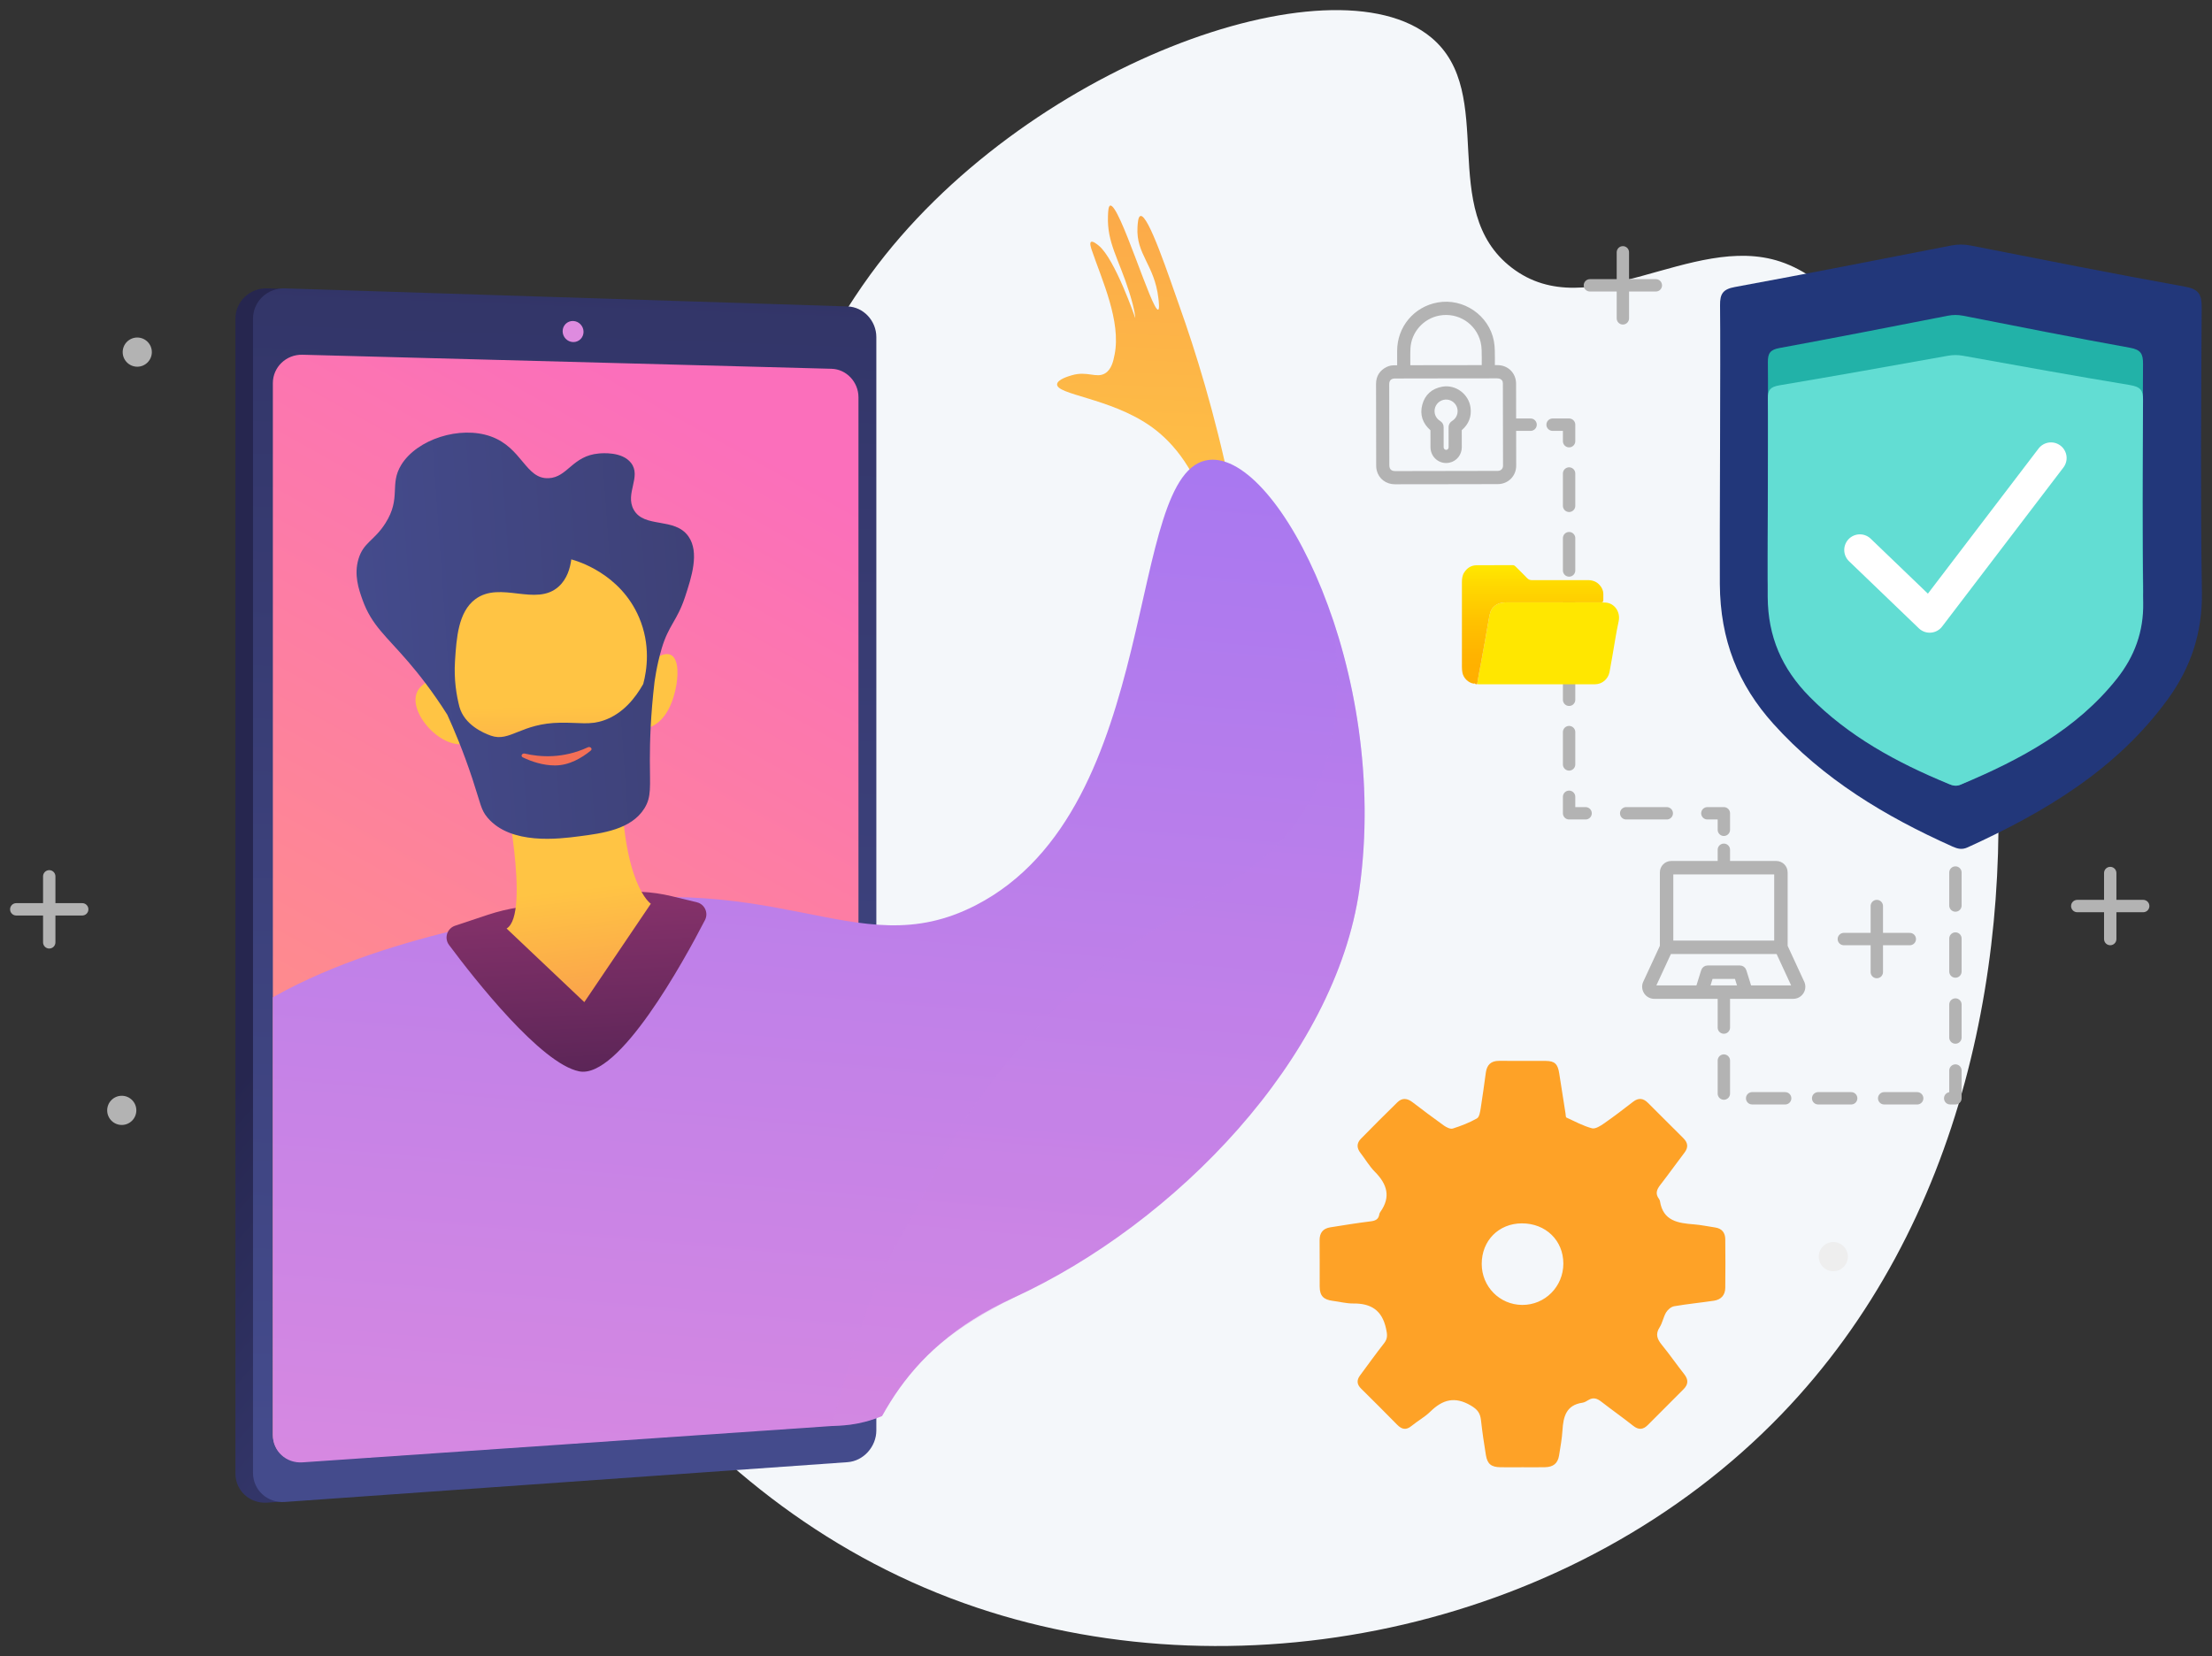
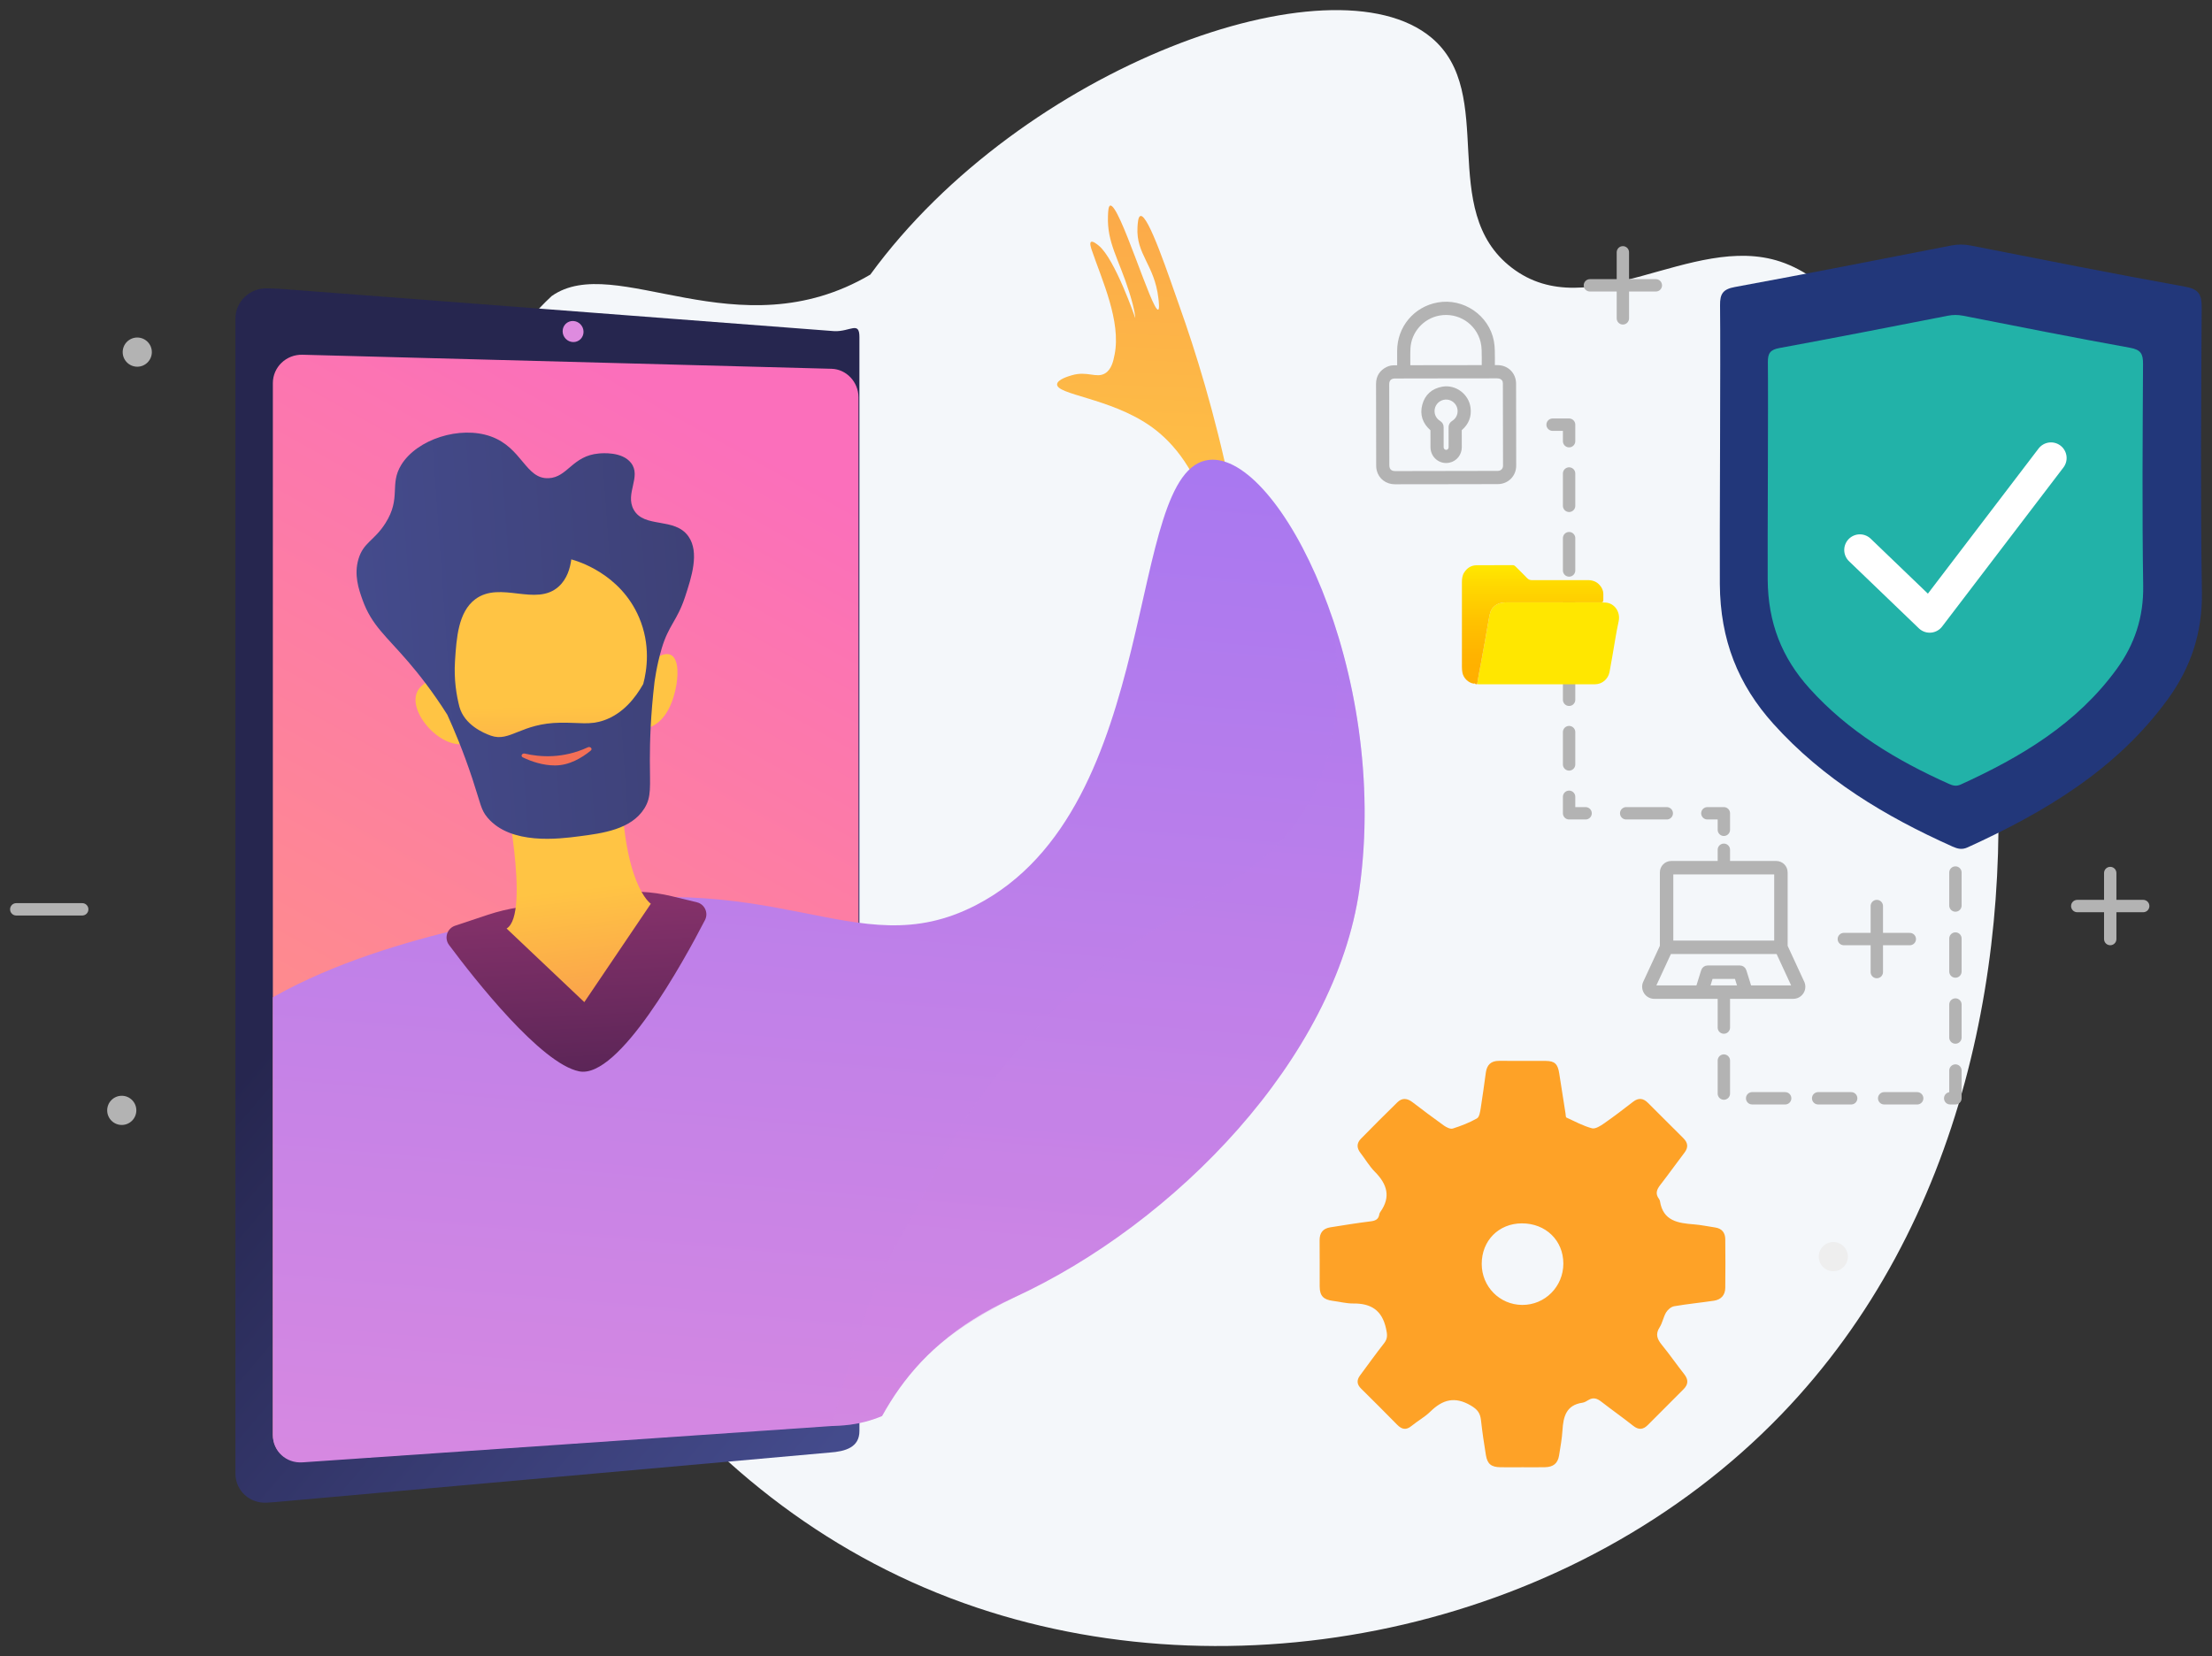
<svg xmlns="http://www.w3.org/2000/svg" xmlns:xlink="http://www.w3.org/1999/xlink" version="1.1" id="Capa_1" x="0px" y="0px" viewBox="0 0 219 164" enable-background="new 0 0 219 164" xml:space="preserve">
  <rect x="0" y="0" width="219" height="164" fill="#333333" stroke="none" />
  <g>
-     <path fill="#F4F7FA" d="M176.256,25.904c-8.784-2.907-18.886,6.498-26.576,0.614c-7.486-5.728-1.352-17.27-7.971-22.796   c-9.818-8.198-40.51,2.847-55.544,23.471c-4.521,6.202-5.693,10.619-11.808,14.219c-13.129,7.731-25.235-2.321-31.546,2.124   C28.6,53.544,39.564,140.01,96.717,159.198c26.693,8.962,59.365,1.874,79.61-19.094C212.91,102.217,195.965,32.426,176.256,25.904z   " />
+     <path fill="#F4F7FA" d="M176.256,25.904c-8.784-2.907-18.886,6.498-26.576,0.614c-7.486-5.728-1.352-17.27-7.971-22.796   c-9.818-8.198-40.51,2.847-55.544,23.471c-13.129,7.731-25.235-2.321-31.546,2.124   C28.6,53.544,39.564,140.01,96.717,159.198c26.693,8.962,59.365,1.874,79.61-19.094C212.91,102.217,195.965,32.426,176.256,25.904z   " />
    <g>
      <g>
        <g>
          <g>
            <linearGradient id="SVGID_1_" gradientUnits="userSpaceOnUse" x1="96.915" y1="126.44" x2="44.697" y2="81.896">
              <stop offset="0" style="stop-color:#444B8C" />
              <stop offset="0.996" style="stop-color:#26264F" />
            </linearGradient>
            <path fill="url(#SVGID_1_)" d="M85.088,33.384V141.71c0,1.62-1.384,2.021-2.954,2.131l-54.819,4.898l-0.846,0.06       c-1.737,0.123-3.161-1.176-3.161-2.886V31.563c0-1.71,1.425-3.063,3.161-3.008l1.147,0.037l55.006,4.202       C84.192,32.843,85.088,31.764,85.088,33.384z" />
            <linearGradient id="SVGID_2_" gradientUnits="userSpaceOnUse" x1="-1927.213" y1="1415.339" x2="-1732.572" y2="1422.58" gradientTransform="matrix(0 -1 1 0 -1361.532 -1784.177)">
              <stop offset="0" style="stop-color:#444B8C" />
              <stop offset="0.996" style="stop-color:#26264F" />
            </linearGradient>
-             <path fill="url(#SVGID_2_)" d="M86.762,33.381v108.267c0,1.619-1.28,3.034-2.849,3.145l-55.705,3.939       c-1.735,0.123-3.158-1.175-3.158-2.884V31.562c0-1.709,1.423-3.062,3.158-3.006l55.705,1.79       C85.482,30.396,86.762,31.762,86.762,33.381z" />
            <linearGradient id="SVGID_3_" gradientUnits="userSpaceOnUse" x1="38.303" y1="119.912" x2="79.073" y2="46.624">
              <stop offset="0" style="stop-color:#FF9085" />
              <stop offset="1" style="stop-color:#FB6FBB" />
            </linearGradient>
            <path fill="url(#SVGID_3_)" d="M84.993,39.339v98.877c0,1.512-1.198,2.832-2.665,2.933l-52.378,3.596       c-1.613,0.111-2.936-1.1-2.936-2.692V37.943c0-1.591,1.323-2.858,2.936-2.815l52.378,1.391       C83.796,36.558,84.993,37.827,84.993,39.339z" />
          </g>
          <path fill="#DE8BDF" d="M57.774,32.86c0,0.576-0.463,1.03-1.034,1.014c-0.572-0.016-1.036-0.497-1.036-1.074      c0-0.577,0.464-1.031,1.036-1.013C57.312,31.803,57.774,32.284,57.774,32.86z" />
        </g>
      </g>
      <g>
        <defs>
          <path id="SVGID_4_" d="M127.218,36.686c40.92,71.492-31.723,96.07-31.723,96.07c-5.596,8.704-11.699,8.359-13.167,8.459      l-52.378,3.596c-1.613,0.111-2.936-1.1-2.936-2.692V37.943c0-1.591,1.323-2.858,2.936-2.815l81.341-16.525      C112.758,18.642,123.306,29.851,127.218,36.686z" />
        </defs>
        <clipPath id="SVGID_5_">
          <use xlink:href="#SVGID_4_" overflow="visible" />
        </clipPath>
        <g clip-path="url(#SVGID_5_)">
          <linearGradient id="SVGID_6_" gradientUnits="userSpaceOnUse" x1="112.83" y1="54.167" x2="117.278" y2="-54.487">
            <stop offset="0" style="stop-color:#FFC444" />
            <stop offset="0.996" style="stop-color:#F36F56" />
          </linearGradient>
          <path fill="url(#SVGID_6_)" d="M119.704,50.948c-1.557-5.048-3.99-7.489-5.843-8.779c-3.97-2.765-9.351-3.08-9.202-4.14      c0.065-0.459,1.129-0.773,1.448-0.866c1.558-0.459,2.43,0.329,3.297-0.189c0.646-0.387,0.822-1.22,0.95-1.872      c0.649-3.302-1.254-7.365-2.266-10.344c-0.071-0.208-0.229-0.687-0.073-0.8c0.168-0.123,0.616,0.243,0.767,0.366      c1.61,1.313,3.619,7.173,3.617,7.174c-0.001,0,0.003-0.672-0.603-2.584c-1.055-3.331-2.201-4.877-2.101-7.519      c0.02-0.516,0.041-0.98,0.219-1.033c0.903-0.268,4.149,10.498,4.749,10.299c0.151-0.05,0.067-0.768,0.025-1.125      c-0.391-3.339-2.226-4.336-2.07-7.035c0.025-0.425,0.06-1.044,0.292-1.11c0.779-0.22,2.845,6.072,3.871,8.951      c1.532,4.298,3.48,10.467,5.106,18.297C121.16,49.408,120.432,50.178,119.704,50.948z" />
          <linearGradient id="SVGID_7_" gradientUnits="userSpaceOnUse" x1="67.379" y1="178.52" x2="83.228" y2="-3.031">
            <stop offset="0.004" style="stop-color:#E38DDD" />
            <stop offset="0.706" style="stop-color:#AC79EF" />
            <stop offset="1" style="stop-color:#9571F6" />
          </linearGradient>
          <path fill="url(#SVGID_7_)" d="M14.096,162.68c-5.067-6.609-2.594-49.401,5.059-57.831c8.903-9.807,26.524-12.884,33.756-14.496      c23.936-5.334,31.615,5.508,43.697-0.711c18.741-9.647,14.628-43.174,23.097-44.1c6.954-0.761,17.91,20.96,14.885,42.5      c-2.347,16.714-18.231,33.139-34.253,40.475c-23.341,10.689-9.422,32.535-35.899,34.066      C33.745,164.36,19.09,169.195,14.096,162.68z" />
          <g opacity="0.3">
            <linearGradient id="SVGID_8_" gradientUnits="userSpaceOnUse" x1="101.184" y1="177.72" x2="117.077" y2="-4.32">
              <stop offset="0.004" style="stop-color:#E38DDD" />
              <stop offset="0.706" style="stop-color:#AC79EF" />
              <stop offset="1" style="stop-color:#9571F6" />
            </linearGradient>
            <path fill="url(#SVGID_8_)" d="M131.739,60.694c1.621,9.42-0.118,15.504-2.653,19.6c-5.71,9.222-15.805,8.939-28.234,23.496       c-6.958,8.149-7.91,12.151-11.733,18.724c-6.244,10.734-7.459,26.99-11.403,30.258c7.6,0,5.467-9.457,13.345-17.798       c2.263-2.396,5.268-4.432,9.276-6.455c15.73-7.943,31.905-23.761,34.253-40.475C135.963,78.255,134.45,68.43,131.739,60.694z" />
          </g>
          <linearGradient id="SVGID_9_" gradientUnits="userSpaceOnUse" x1="131.045" y1="130.821" x2="131.858" y2="86.401" gradientTransform="matrix(0.998 -0.071 0.071 0.998 -81.24 1.762)">
            <stop offset="0" style="stop-color:#311944" />
            <stop offset="0.555" style="stop-color:#6F2B60" />
            <stop offset="1" style="stop-color:#A03976" />
          </linearGradient>
          <path fill="url(#SVGID_9_)" d="M48.295,90.591l-3.242,1.081c-0.795,0.265-1.098,1.23-0.597,1.902      c2.497,3.351,9.075,11.743,12.878,12.516c3.931,0.799,10.345-10.88,12.463-14.98c0.366-0.708-0.028-1.572-0.802-1.76      l-2.477-0.601c-2.026-0.491-4.129-0.582-6.19-0.267l-8.977,1.372C50.313,90.012,49.291,90.259,48.295,90.591z" />
          <linearGradient id="SVGID_10_" gradientUnits="userSpaceOnUse" x1="56.973" y1="88.037" x2="60.407" y2="116.495">
            <stop offset="0" style="stop-color:#FFC444" />
            <stop offset="0.996" style="stop-color:#F36F56" />
          </linearGradient>
          <path fill="url(#SVGID_10_)" d="M49.839,77.577c0,0,2.739,12.945,0.317,14.372l7.695,7.289l6.585-9.746      c0,0-2.882-1.869-2.926-12.741L49.839,77.577z" />
          <linearGradient id="SVGID_11_" gradientUnits="userSpaceOnUse" x1="54.398" y1="69.945" x2="54.644" y2="91.78">
            <stop offset="0" style="stop-color:#FFC444" />
            <stop offset="0.616" style="stop-color:#F88F4F" />
            <stop offset="0.996" style="stop-color:#F36F56" />
          </linearGradient>
          <path fill="url(#SVGID_11_)" d="M44.302,59.163c-0.233,0.368-2.422,17.079,9.304,17.981s11.377-11.31,10.864-16.466      c-0.513-5.155-5.954-6.655-9.017-6.8C52.39,53.732,45.13,57.857,44.302,59.163z" />
          <linearGradient id="SVGID_12_" gradientUnits="userSpaceOnUse" x1="43.795" y1="76.579" x2="45.267" y2="102.094">
            <stop offset="0" style="stop-color:#FFC444" />
            <stop offset="0.616" style="stop-color:#F88F4F" />
            <stop offset="0.996" style="stop-color:#F36F56" />
          </linearGradient>
          <path fill="url(#SVGID_12_)" d="M44.308,68.829c0,0-0.771-2.652-2.64-0.832c-1.869,1.82,1.607,6.052,4.201,5.683L44.308,68.829z      " />
          <linearGradient id="SVGID_13_" gradientUnits="userSpaceOnUse" x1="65.697" y1="75.315" x2="67.169" y2="100.831">
            <stop offset="0" style="stop-color:#FFC444" />
            <stop offset="0.616" style="stop-color:#F88F4F" />
            <stop offset="0.996" style="stop-color:#F36F56" />
          </linearGradient>
          <path fill="url(#SVGID_13_)" d="M64.452,65.517c-0.318,0.25-0.829,6.638-0.829,6.638s1.689,0.079,2.741-2.277      S67.682,62.979,64.452,65.517z" />
          <linearGradient id="SVGID_14_" gradientUnits="userSpaceOnUse" x1="112.36" y1="70.331" x2="145.824" y2="70.331" gradientTransform="matrix(0.998 -0.071 0.071 0.998 -81.24 1.762)">
            <stop offset="0" style="stop-color:#444B8C" />
            <stop offset="0.996" style="stop-color:#3E4177" />
          </linearGradient>
          <path fill="url(#SVGID_14_)" d="M68.16,53.118c-1.366-1.944-4.386-0.764-5.426-2.658c-0.873-1.591,0.797-3.265-0.258-4.619      c-0.883-1.133-2.833-0.965-3.18-0.935c-2.635,0.227-3.091,2.361-4.976,2.447c-2.301,0.105-2.613-3.033-5.743-4.141      c-3.038-1.076-7.271,0.276-8.842,2.808c-1.221,1.968,0.028,3.263-1.577,5.793c-1.104,1.741-2.178,1.89-2.669,3.552      c-0.462,1.561,0.026,2.982,0.403,4.036c0.904,2.528,2.331,3.57,4.559,6.17c0.998,1.165,2.376,2.898,3.835,5.205      c0.642,1.406,1.573,3.586,2.489,6.36c0.832,2.523,0.83,3.046,1.497,3.836c2.299,2.72,7.065,2.104,9.07,1.844      c2.299-0.297,5.161-0.668,6.465-2.778c0.705-1.141,0.537-2.115,0.533-4.75c-0.003-1.881,0.079-4.527,0.461-7.756      c0.012-0.001,0.167-1.48,0.713-3.326c0.683-2.306,1.531-2.726,2.316-5.115C68.459,57.175,69.273,54.701,68.16,53.118z       M59.789,71.333c-1.399,0.487-2.386,0.208-4.328,0.234c-3.883,0.051-4.978,1.951-6.861,1.283      c-0.785-0.278-2.611-1.084-3.11-2.84c-0.297-1.141-0.561-2.71-0.442-4.556c0.145-2.255,0.312-4.857,2.018-6.123      c2.477-1.837,5.99,0.774,8.238-1.239c0.86-0.769,1.149-1.87,1.257-2.699c0.541,0.145,4.85,1.376,6.714,5.758      c1.149,2.701,0.777,5.209,0.408,6.584C62.906,69.113,61.681,70.675,59.789,71.333z" />
          <linearGradient id="SVGID_15_" gradientUnits="userSpaceOnUse" x1="133.336" y1="60.877" x2="131.167" y2="79.605" gradientTransform="matrix(0.998 -0.071 0.071 0.998 -81.24 1.762)">
            <stop offset="0" style="stop-color:#FFC444" />
            <stop offset="0.996" style="stop-color:#F36F56" />
          </linearGradient>
          <path fill="url(#SVGID_15_)" d="M51.958,74.624c1.525,0.357,3.793,0.512,6.24-0.62c0.254-0.118,0.497,0.152,0.29,0.323      c-0.854,0.704-2.119,1.477-3.555,1.472c-1.187-0.004-2.303-0.383-3.172-0.799C51.513,74.881,51.681,74.559,51.958,74.624z" />
        </g>
      </g>
    </g>
    <path fill="#B3B3B3" d="M15.033,34.869c0,0.798-0.647,1.445-1.443,1.445c-0.797,0-1.443-0.647-1.443-1.445   c0-0.798,0.647-1.445,1.443-1.445C14.387,33.425,15.033,34.071,15.033,34.869z" />
    <path fill="#B3B3B3" d="M13.498,109.955c0,0.797-0.647,1.445-1.443,1.445c-0.797,0-1.443-0.647-1.443-1.445   c0-0.798,0.647-1.445,1.443-1.445C12.852,108.51,13.498,109.156,13.498,109.955z" />
    <g>
      <g>
-         <path fill="#B3B3B3" d="M4.875,93.93c-0.338,0-0.612-0.275-0.612-0.613v-6.538c0-0.338,0.274-0.613,0.612-0.613     s0.612,0.275,0.612,0.613v6.538C5.488,93.655,5.214,93.93,4.875,93.93z" />
-       </g>
+         </g>
      <g>
        <path fill="#B3B3B3" d="M8.141,90.66H1.61c-0.338,0-0.612-0.275-0.612-0.613c0-0.338,0.274-0.613,0.612-0.613h6.531     c0.338,0,0.612,0.275,0.612,0.613C8.753,90.385,8.479,90.66,8.141,90.66z" />
      </g>
    </g>
    <polyline fill="none" stroke="#B3B3B3" stroke-width="1.225" stroke-linecap="round" stroke-linejoin="round" stroke-miterlimit="10" stroke-dasharray="3.268" points="   170.671,98.488 170.671,108.759 193.598,108.761 193.598,67.994  " />
    <g>
      <g>
-         <line fill="none" stroke="#B3B3B3" stroke-width="1.225" stroke-linecap="round" stroke-linejoin="round" x1="149.903" y1="42.054" x2="151.536" y2="42.054" />
        <polyline fill="none" stroke="#B3B3B3" stroke-width="1.225" stroke-linecap="round" stroke-linejoin="round" points="     153.715,42.054 155.349,42.054 155.349,43.688    " />
        <polyline fill="none" stroke="#B3B3B3" stroke-width="1.225" stroke-linecap="round" stroke-linejoin="round" stroke-dasharray="3.201,3.201" points="     155.349,46.889 155.349,63.704 155.349,77.303    " />
        <polyline fill="none" stroke="#B3B3B3" stroke-width="1.225" stroke-linecap="round" stroke-linejoin="round" points="     155.349,78.903 155.349,80.537 156.982,80.537    " />
        <line fill="none" stroke="#B3B3B3" stroke-width="1.225" stroke-linecap="round" stroke-linejoin="round" stroke-dasharray="4.018,4.018" x1="161.001" y1="80.537" x2="167.028" y2="80.537" />
        <polyline fill="none" stroke="#B3B3B3" stroke-width="1.225" stroke-linecap="round" stroke-linejoin="round" points="     169.038,80.537 170.671,80.537 170.671,82.171    " />
        <line fill="none" stroke="#B3B3B3" stroke-width="1.225" stroke-linecap="round" stroke-linejoin="round" x1="170.671" y1="84.15" x2="170.671" y2="85.784" />
      </g>
    </g>
    <path fill-rule="evenodd" clip-rule="evenodd" fill="#FEA227" d="M150.753,145.296c-0.733,0-1.467,0.01-2.2-0.001   c-0.909-0.013-1.295-0.318-1.441-1.2c-0.189-1.149-0.359-2.302-0.487-3.459c-0.076-0.692-0.332-1.056-1-1.449   c-1.59-0.938-2.796-0.594-4.012,0.597c-0.557,0.546-1.268,0.93-1.875,1.429c-0.539,0.443-0.965,0.326-1.412-0.128   c-1.182-1.2-2.371-2.395-3.57-3.576c-0.428-0.42-0.452-0.838-0.11-1.299c0.792-1.07,1.567-2.15,2.387-3.196   c0.38-0.484,0.317-0.887,0.186-1.474c-0.401-1.809-1.5-2.478-3.242-2.461c-0.669,0.007-1.34-0.174-2.011-0.258   c-0.936-0.116-1.306-0.498-1.311-1.418c-0.008-1.522,0.01-3.045-0.008-4.569c-0.009-0.748,0.331-1.181,1.055-1.296   c1.335-0.213,2.669-0.43,4.01-0.595c0.47-0.059,0.772-0.204,0.846-0.694c0.012-0.079,0.048-0.159,0.094-0.225   c1.074-1.499,0.679-2.767-0.533-3.986c-0.548-0.553-0.948-1.252-1.431-1.874c-0.377-0.483-0.381-0.959,0.042-1.391   c1.199-1.22,2.406-2.436,3.631-3.629c0.459-0.448,0.966-0.391,1.47-0.007c1.036,0.789,2.073,1.574,3.134,2.33   c0.244,0.174,0.631,0.363,0.869,0.287c0.824-0.26,1.641-0.578,2.391-1.002c0.239-0.134,0.314-0.649,0.372-1.005   c0.192-1.176,0.34-2.359,0.508-3.541c0.107-0.754,0.511-1.16,1.305-1.154c1.548,0.011,3.096-0.008,4.645,0.006   c0.873,0.01,1.171,0.309,1.313,1.217c0.208,1.337,0.418,2.673,0.629,4.008c0.02,0.133,0.013,0.348,0.084,0.382   c0.833,0.384,1.656,0.828,2.532,1.065c0.336,0.089,0.848-0.241,1.203-0.488c0.978-0.681,1.926-1.408,2.869-2.139   c0.527-0.411,1.003-0.355,1.449,0.087c1.179,1.164,2.344,2.344,3.519,3.512c0.456,0.451,0.525,0.906,0.119,1.439   c-0.806,1.056-1.576,2.142-2.391,3.191c-0.357,0.457-0.523,0.879-0.136,1.387c0.047,0.064,0.087,0.145,0.099,0.223   c0.304,1.975,1.794,2.18,3.37,2.302c0.699,0.054,1.391,0.206,2.087,0.307c0.676,0.098,1.003,0.516,1.009,1.166   c0.017,1.603,0.018,3.208,0,4.812c-0.008,0.724-0.419,1.171-1.126,1.277c-1.311,0.194-2.632,0.322-3.937,0.547   c-0.297,0.051-0.631,0.336-0.794,0.607c-0.273,0.46-0.359,1.037-0.647,1.486c-0.441,0.686-0.227,1.177,0.228,1.736   c0.772,0.947,1.467,1.953,2.222,2.912c0.41,0.523,0.395,0.993-0.054,1.45c-1.185,1.199-2.378,2.389-3.57,3.58   c-0.45,0.448-0.896,0.497-1.429,0.075c-1.043-0.826-2.131-1.592-3.181-2.407c-0.408-0.316-0.794-0.439-1.261-0.152   c-0.183,0.112-0.386,0.237-0.592,0.266c-1.605,0.229-1.893,1.373-1.976,2.721c-0.052,0.835-0.204,1.666-0.336,2.494   c-0.13,0.797-0.568,1.155-1.405,1.172C152.22,145.307,151.486,145.296,150.753,145.296z M150.671,121.145   c-2.295,0.006-3.979,1.713-3.973,4.024c0.006,2.245,1.779,4.039,4.008,4.053c2.252,0.014,4.072-1.814,4.074-4.09   C154.782,122.835,153.033,121.137,150.671,121.145z" />
    <path fill-rule="evenodd" clip-rule="evenodd" fill="#B3B3B3" stroke="#B3B3B3" stroke-width="0.408" stroke-miterlimit="10" d="   M147.797,36.362c0.166,0,0.317,0,0.467,0c0.929,0.001,1.628,0.696,1.632,1.627c0.004,2.708,0.008,5.418,0.012,8.122   c0,0.921-0.702,1.622-1.627,1.625c-1.263,0.004-2.525,0.005-3.789,0.008c-2.128,0.003-4.262,0.006-6.391,0.008   c-0.784,0.002-1.427-0.489-1.601-1.228c-0.031-0.126-0.045-0.264-0.045-0.394c-0.008-2.704-0.012-5.41-0.014-8.114   c0-0.691,0.319-1.19,0.939-1.495c0.222-0.11,0.463-0.149,0.711-0.144c0.141,0.001,0.285,0,0.44,0c0-0.047,0-0.086,0-0.125   c0-0.498-0.001-0.996-0.001-1.497c-0.003-2.287,1.588-4.195,3.84-4.602c2.444-0.441,4.871,1.215,5.332,3.651   c0.058,0.306,0.081,0.618,0.089,0.931c0.016,0.497,0.004,0.996,0.006,1.497C147.797,36.27,147.797,36.308,147.797,36.362z    M143.16,37.267c-1.684,0.005-3.371,0.006-5.058,0.009c-0.48,0-0.767,0.291-0.767,0.771c0.004,2.676,0.008,5.353,0.012,8.029   c0.001,0.493,0.29,0.778,0.785,0.778c3.347-0.006,6.693-0.011,10.042-0.018c0.043,0,0.086,0,0.128-0.002   c0.406-0.006,0.71-0.309,0.71-0.713c-0.005-2.719-0.009-5.437-0.015-8.156c0-0.277-0.125-0.498-0.376-0.619   c-0.119-0.058-0.267-0.084-0.403-0.084C146.533,37.261,144.845,37.266,143.16,37.267z M146.897,36.36   c0.001-0.04,0.007-0.064,0.006-0.095c-0.002-0.53,0.012-1.062-0.008-1.593c-0.01-0.289-0.043-0.581-0.112-0.862   c-0.482-1.921-2.351-3.115-4.303-2.763c-1.677,0.305-2.96,1.747-3.042,3.448c-0.03,0.601-0.01,1.207-0.011,1.808   c0.001,0.022,0.007,0.042,0.011,0.067C141.922,36.367,144.403,36.362,146.897,36.36z" />
    <path fill-rule="evenodd" clip-rule="evenodd" fill="#B3B3B3" stroke="#B3B3B3" stroke-width="0.408" stroke-miterlimit="10" d="   M141.829,43.511c0-0.305,0.002-0.61-0.004-0.916c-0.002-0.049-0.032-0.108-0.067-0.142c-0.716-0.625-0.991-1.408-0.747-2.322   c0.245-0.92,0.878-1.47,1.817-1.638c1.216-0.216,2.408,0.674,2.563,1.906c0.103,0.821-0.17,1.502-0.798,2.04   c-0.057,0.049-0.075,0.096-0.075,0.164c0.002,0.56,0.006,1.12,0.004,1.681c-0.002,0.654-0.436,1.199-1.058,1.332   c-0.846,0.18-1.621-0.445-1.634-1.319C141.828,44.034,141.831,43.771,141.829,43.511z M142.725,43.269c0,0.34,0,0.682,0,1.023   c0.004,0.214,0.136,0.386,0.332,0.441c0.295,0.082,0.566-0.137,0.568-0.456c0.002-0.645,0.002-1.29-0.004-1.937   c-0.004-0.223,0.079-0.378,0.271-0.496c0.488-0.304,0.721-0.885,0.587-1.448c-0.127-0.547-0.605-0.968-1.167-1.028   c-0.623-0.061-1.211,0.311-1.413,0.9c-0.206,0.599,0.024,1.254,0.565,1.584c0.18,0.111,0.264,0.258,0.26,0.47   C142.718,42.636,142.725,42.952,142.725,43.269z" />
    <path fill-rule="evenodd" clip-rule="evenodd" fill="#FFE700" d="M158.971,59.671c0.856,0.055,1.492,0.911,1.282,1.867   c-0.253,1.151-0.421,2.32-0.627,3.481c-0.091,0.512-0.175,1.025-0.275,1.535c-0.138,0.696-0.736,1.205-1.429,1.206   c-3.837,0.004-7.675,0.002-11.513,0.001c-0.053,0-0.107-0.012-0.161-0.018c0.064-0.38,0.117-0.763,0.194-1.14   c0.129-0.635,0.24-1.275,0.356-1.911c0.126-0.69,0.261-1.379,0.371-2.073c0.076-0.479,0.162-0.957,0.252-1.435   c0.072-0.38,0.14-0.763,0.428-1.06c0.368-0.379,0.837-0.474,1.334-0.475c3.09-0.003,6.18-0.003,9.27,0.002   C158.642,59.651,158.818,59.661,158.971,59.671z" />
    <linearGradient id="SVGID_16_" gradientUnits="userSpaceOnUse" x1="151.737" y1="55.965" x2="151.737" y2="67.757">
      <stop offset="0.011" style="stop-color:#FFE700" />
      <stop offset="0.15" style="stop-color:#FFDA00" />
      <stop offset="0.466" style="stop-color:#FFC200" />
      <stop offset="0.757" style="stop-color:#FFB300" />
      <stop offset="1" style="stop-color:#FFAE00" />
    </linearGradient>
    <path fill-rule="evenodd" clip-rule="evenodd" fill="url(#SVGID_16_)" d="M158.738,58.811c0,0.183,0,0.317,0,0.615   c0,0.221-0.096,0.225-0.284,0.225c-3.09-0.006-6.18-0.006-9.27-0.002c-0.497,0.001-0.966,0.095-1.334,0.475   c-0.288,0.297-0.356,0.679-0.428,1.06c-0.09,0.477-0.176,0.955-0.252,1.435c-0.11,0.694-0.245,1.383-0.371,2.073   c-0.116,0.637-0.227,1.276-0.356,1.911c-0.077,0.378-0.13,0.76-0.194,1.14c-0.061,0.024-0.12,0.019-0.179-0.007   c-0.041-0.081-0.105-0.061-0.17-0.039c-0.535-0.082-1.03-0.569-1.117-1.11c-0.027-0.168-0.045-0.339-0.045-0.509   c-0.003-2.808-0.003-5.616-0.001-8.423c0-0.336,0.035-0.668,0.222-0.962c0.287-0.45,0.695-0.714,1.231-0.72   c1.196-0.012,2.392-0.002,3.589-0.007c0.125,0,0.2,0.06,0.279,0.139c0.378,0.38,0.764,0.754,1.135,1.141   c0.141,0.147,0.292,0.205,0.493,0.204c1.826-0.005,3.651,0,5.477-0.005c0.484-0.002,0.903,0.131,1.225,0.505   C158.599,58.195,158.736,58.477,158.738,58.811z" />
    <path fill="#EEEEEE" d="M182.95,124.44c0,0.798-0.647,1.445-1.443,1.445c-0.797,0-1.443-0.647-1.443-1.445   c0-0.798,0.647-1.445,1.443-1.445C182.303,122.995,182.95,123.642,182.95,124.44z" />
    <g>
      <line fill="none" stroke="#B3B3B3" stroke-width="1.225" stroke-linecap="round" stroke-linejoin="round" stroke-miterlimit="10" x1="185.815" y1="89.721" x2="185.815" y2="96.26" />
      <line fill="none" stroke="#B3B3B3" stroke-width="1.225" stroke-linecap="round" stroke-linejoin="round" stroke-miterlimit="10" x1="189.08" y1="92.991" x2="182.55" y2="92.991" />
    </g>
    <g>
      <g>
        <path fill="#B3B3B3" d="M160.673,32.138c-0.338,0-0.612-0.274-0.612-0.613v-6.539c0-0.339,0.274-0.613,0.612-0.613     s0.612,0.274,0.612,0.613v6.539C161.286,31.864,161.011,32.138,160.673,32.138z" />
      </g>
      <g>
        <path fill="#B3B3B3" d="M163.939,28.869h-6.531c-0.338,0-0.612-0.274-0.612-0.613s0.274-0.613,0.612-0.613h6.531     c0.338,0,0.612,0.274,0.612,0.613S164.277,28.869,163.939,28.869z" />
      </g>
    </g>
    <g>
      <g>
        <path fill="#B3B3B3" d="M208.924,93.604c-0.338,0-0.612-0.275-0.612-0.613v-6.539c0-0.338,0.274-0.613,0.612-0.613     s0.612,0.275,0.612,0.613v6.539C209.537,93.33,209.262,93.604,208.924,93.604z" />
      </g>
      <g>
        <path fill="#B3B3B3" d="M212.19,90.335h-6.531c-0.338,0-0.612-0.275-0.612-0.613s0.274-0.613,0.612-0.613h6.531     c0.338,0,0.612,0.275,0.612,0.613S212.528,90.335,212.19,90.335z" />
      </g>
    </g>
    <path fill-rule="evenodd" clip-rule="evenodd" fill="#22377A" d="M217.98,30.431c0.007-1.284-0.296-1.8-1.661-2.046   c-7.084-1.276-14.144-2.683-21.207-4.07c-0.667-0.13-1.284-0.13-1.95,0c-7.129,1.395-14.257,2.792-21.403,4.107   c-1.167,0.215-1.478,0.665-1.464,1.809c0.062,5.034-0.055,23.385-0.022,27.618c0.042,5.508,1.794,9.935,5.319,13.85   c4.919,5.463,11.071,9.156,17.707,12.127c0.508,0.228,0.946,0.342,1.499,0.089c7.661-3.491,14.785-7.728,19.85-14.707   c2.268-3.122,3.413-6.584,3.353-10.561C217.854,49.245,217.93,39.837,217.98,30.431z" />
    <path fill-rule="evenodd" clip-rule="evenodd" fill="#22B2A8" d="M212.172,36.03c0.006-1-0.229-1.402-1.293-1.594   c-5.518-0.994-11.018-2.09-16.52-3.17c-0.519-0.101-0.999-0.101-1.518,0c-5.553,1.087-11.106,2.175-16.672,3.199   c-0.908,0.168-1.151,0.518-1.14,1.409c0.048,3.921-0.042,18.216-0.017,21.513c0.032,4.29,1.397,7.739,4.144,10.788   c3.831,4.255,8.624,7.132,13.793,9.446c0.395,0.178,0.736,0.266,1.167,0.07c5.968-2.719,11.517-6.02,15.461-11.456   c1.767-2.432,2.659-5.129,2.612-8.226C212.074,50.684,212.134,43.357,212.172,36.03z" />
-     <path fill-rule="evenodd" clip-rule="evenodd" fill="#62DDD3" d="M212.172,39.589c0.006-0.915-0.229-1.283-1.293-1.458   c-5.518-0.91-11.018-1.912-16.52-2.9c-0.519-0.093-0.999-0.093-1.518,0c-5.553,0.995-11.106,1.99-16.672,2.927   c-0.908,0.153-1.151,0.474-1.14,1.289c0.048,3.587-0.042,16.664-0.017,19.68c0.032,3.925,1.397,7.079,4.144,9.868   c3.831,3.893,8.624,6.524,13.793,8.642c0.395,0.163,0.736,0.244,1.167,0.064c5.968-2.488,11.517-5.507,15.461-10.48   c1.767-2.224,2.659-4.692,2.612-7.525C212.074,52.994,212.134,46.291,212.172,39.589z" />
    <polyline fill-rule="evenodd" clip-rule="evenodd" fill="none" stroke="#FFFFFF" stroke-width="3.095" stroke-linecap="round" stroke-linejoin="round" stroke-miterlimit="10" points="   184.137,54.461 191.05,61.105 203.059,45.356  " />
    <g>
      <path fill="#B3B3B3" stroke="#B3B3B3" stroke-width="0.408" stroke-miterlimit="10" d="M178.467,97.352    c-0.008-0.02,0.112,0.24-1.685-3.645v-7.32c0-0.509-0.414-0.924-0.923-0.924h-10.396c-0.509,0-0.923,0.414-0.923,0.924v7.32    l-1.675,3.618c-0.124,0.268-0.111,0.648,0.094,0.948c0.185,0.271,0.491,0.433,0.819,0.433h13.764    C178.238,98.706,178.72,98.004,178.467,97.352L178.467,97.352z M165.463,86.387h10.396v6.96h-10.396V86.387z M169.074,97.782    l0.327-1.047h2.52l0.327,1.047H169.074z M177.542,97.782h-4.327l-0.514-1.647c-0.06-0.193-0.239-0.324-0.44-0.324h-3.199    c-0.202,0-0.38,0.131-0.44,0.324l-0.514,1.647h-4.329c-0.049,0-0.079-0.046-0.067-0.087l1.585-3.424h10.729l1.584,3.424    C177.621,97.735,177.591,97.782,177.542,97.782L177.542,97.782z" />
    </g>
  </g>
</svg>